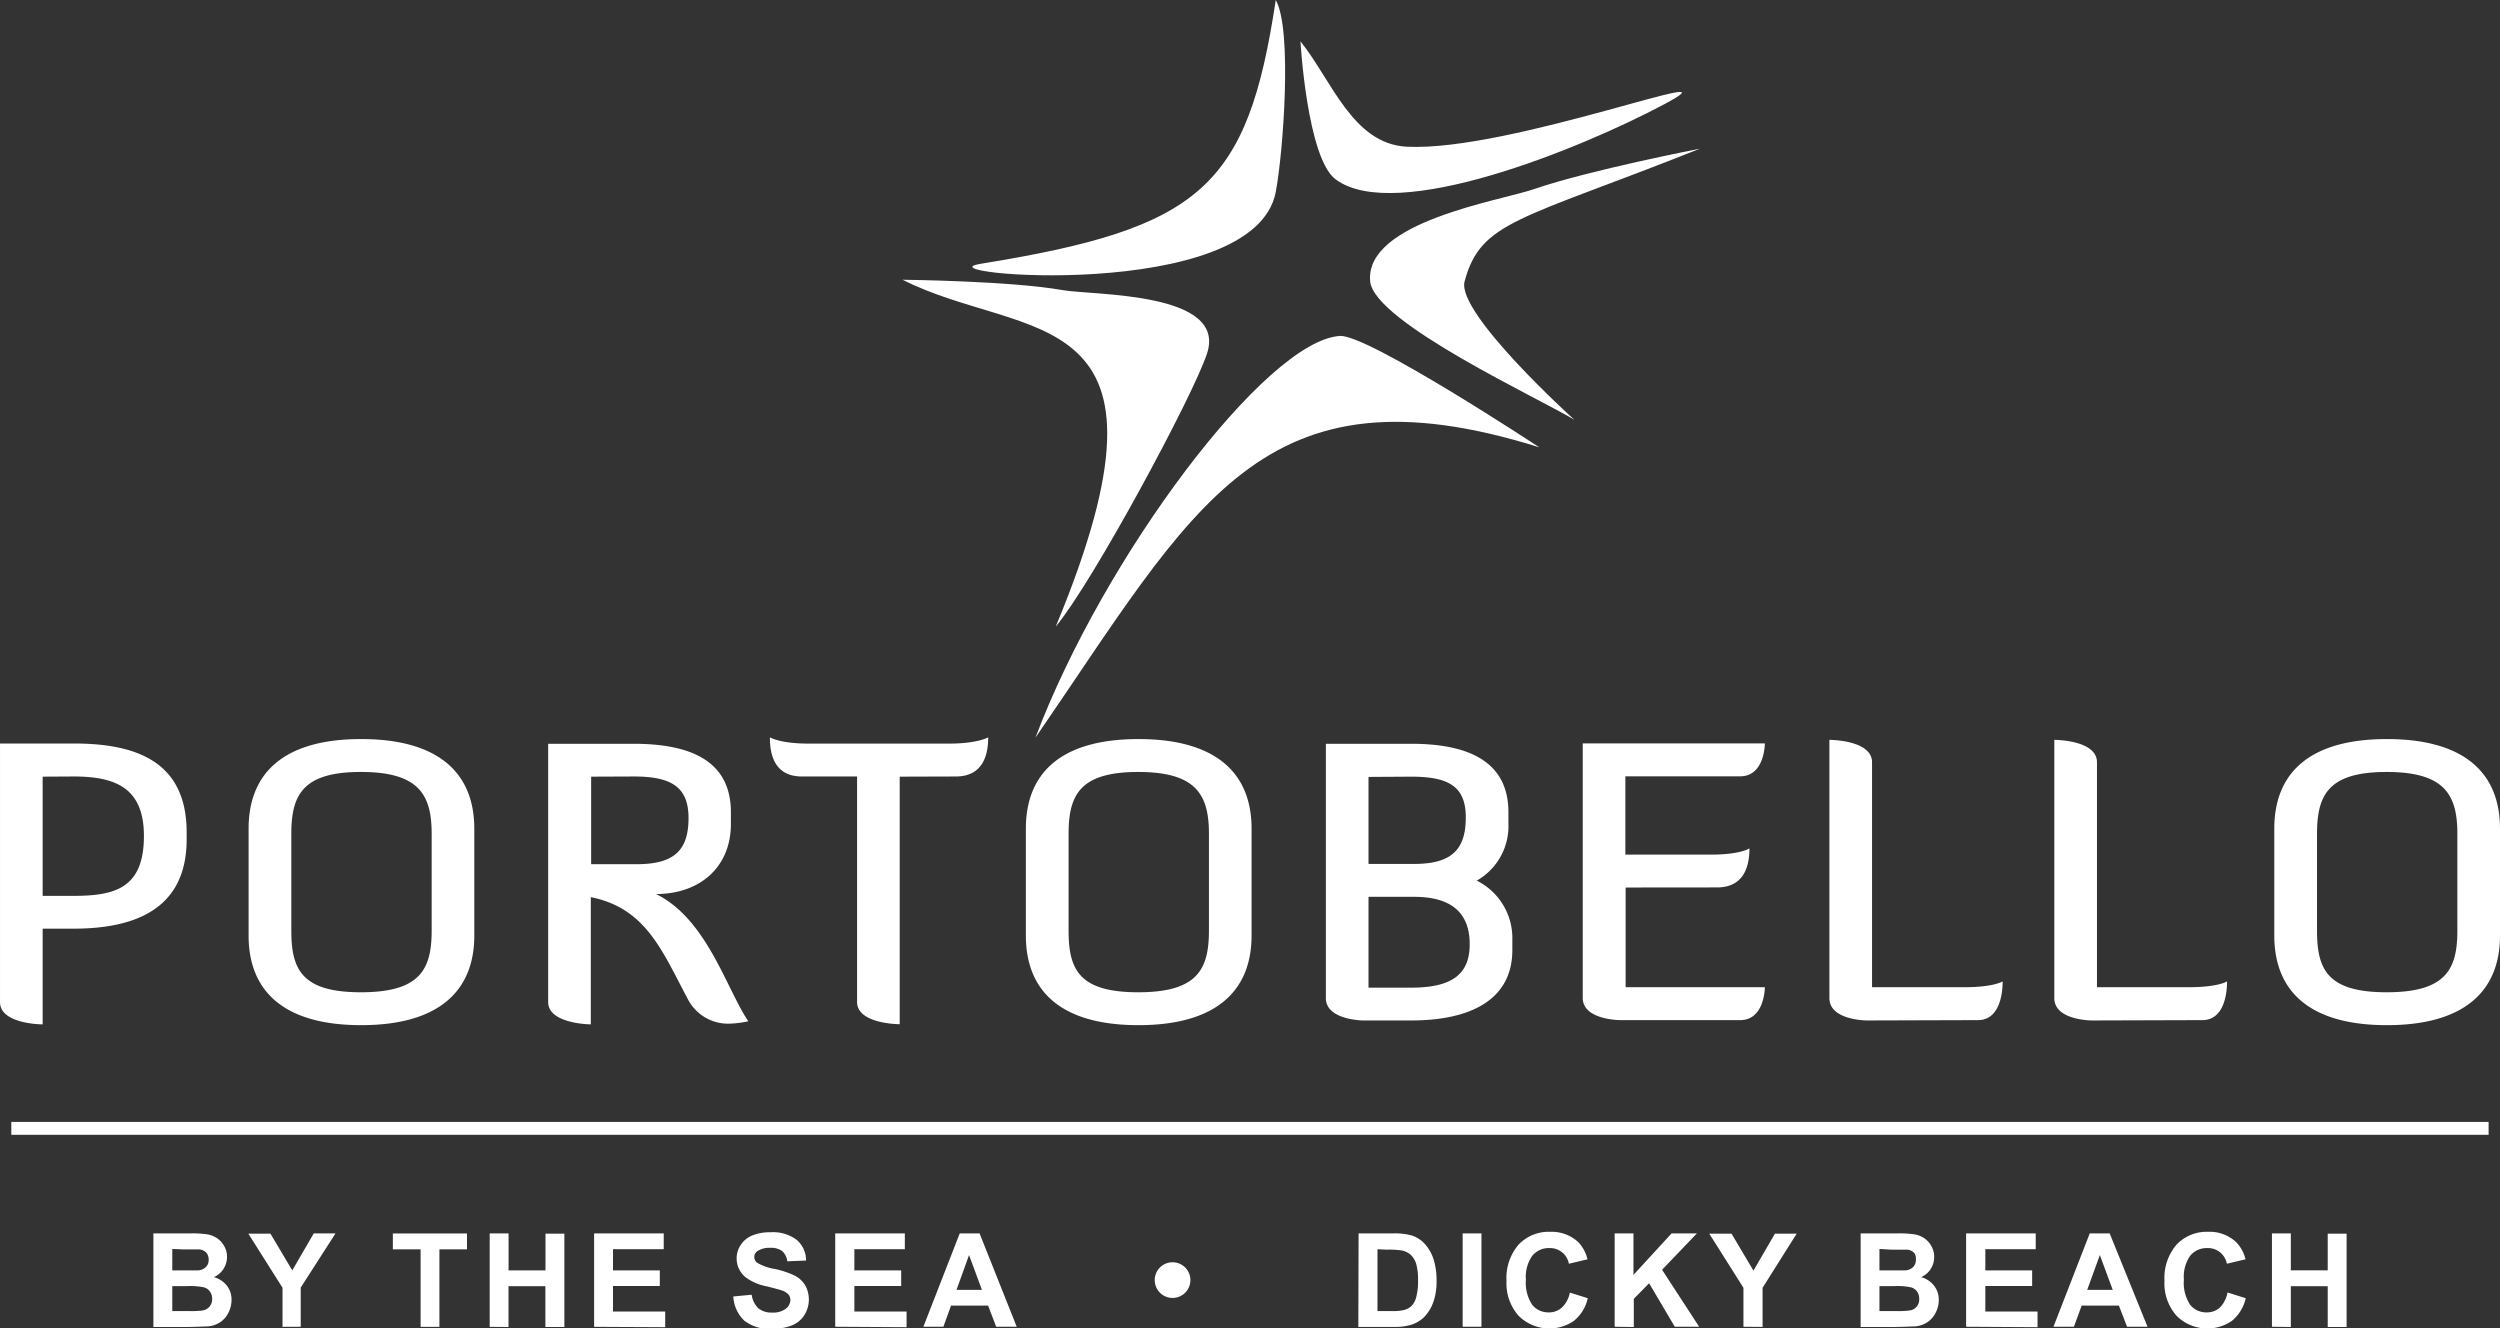
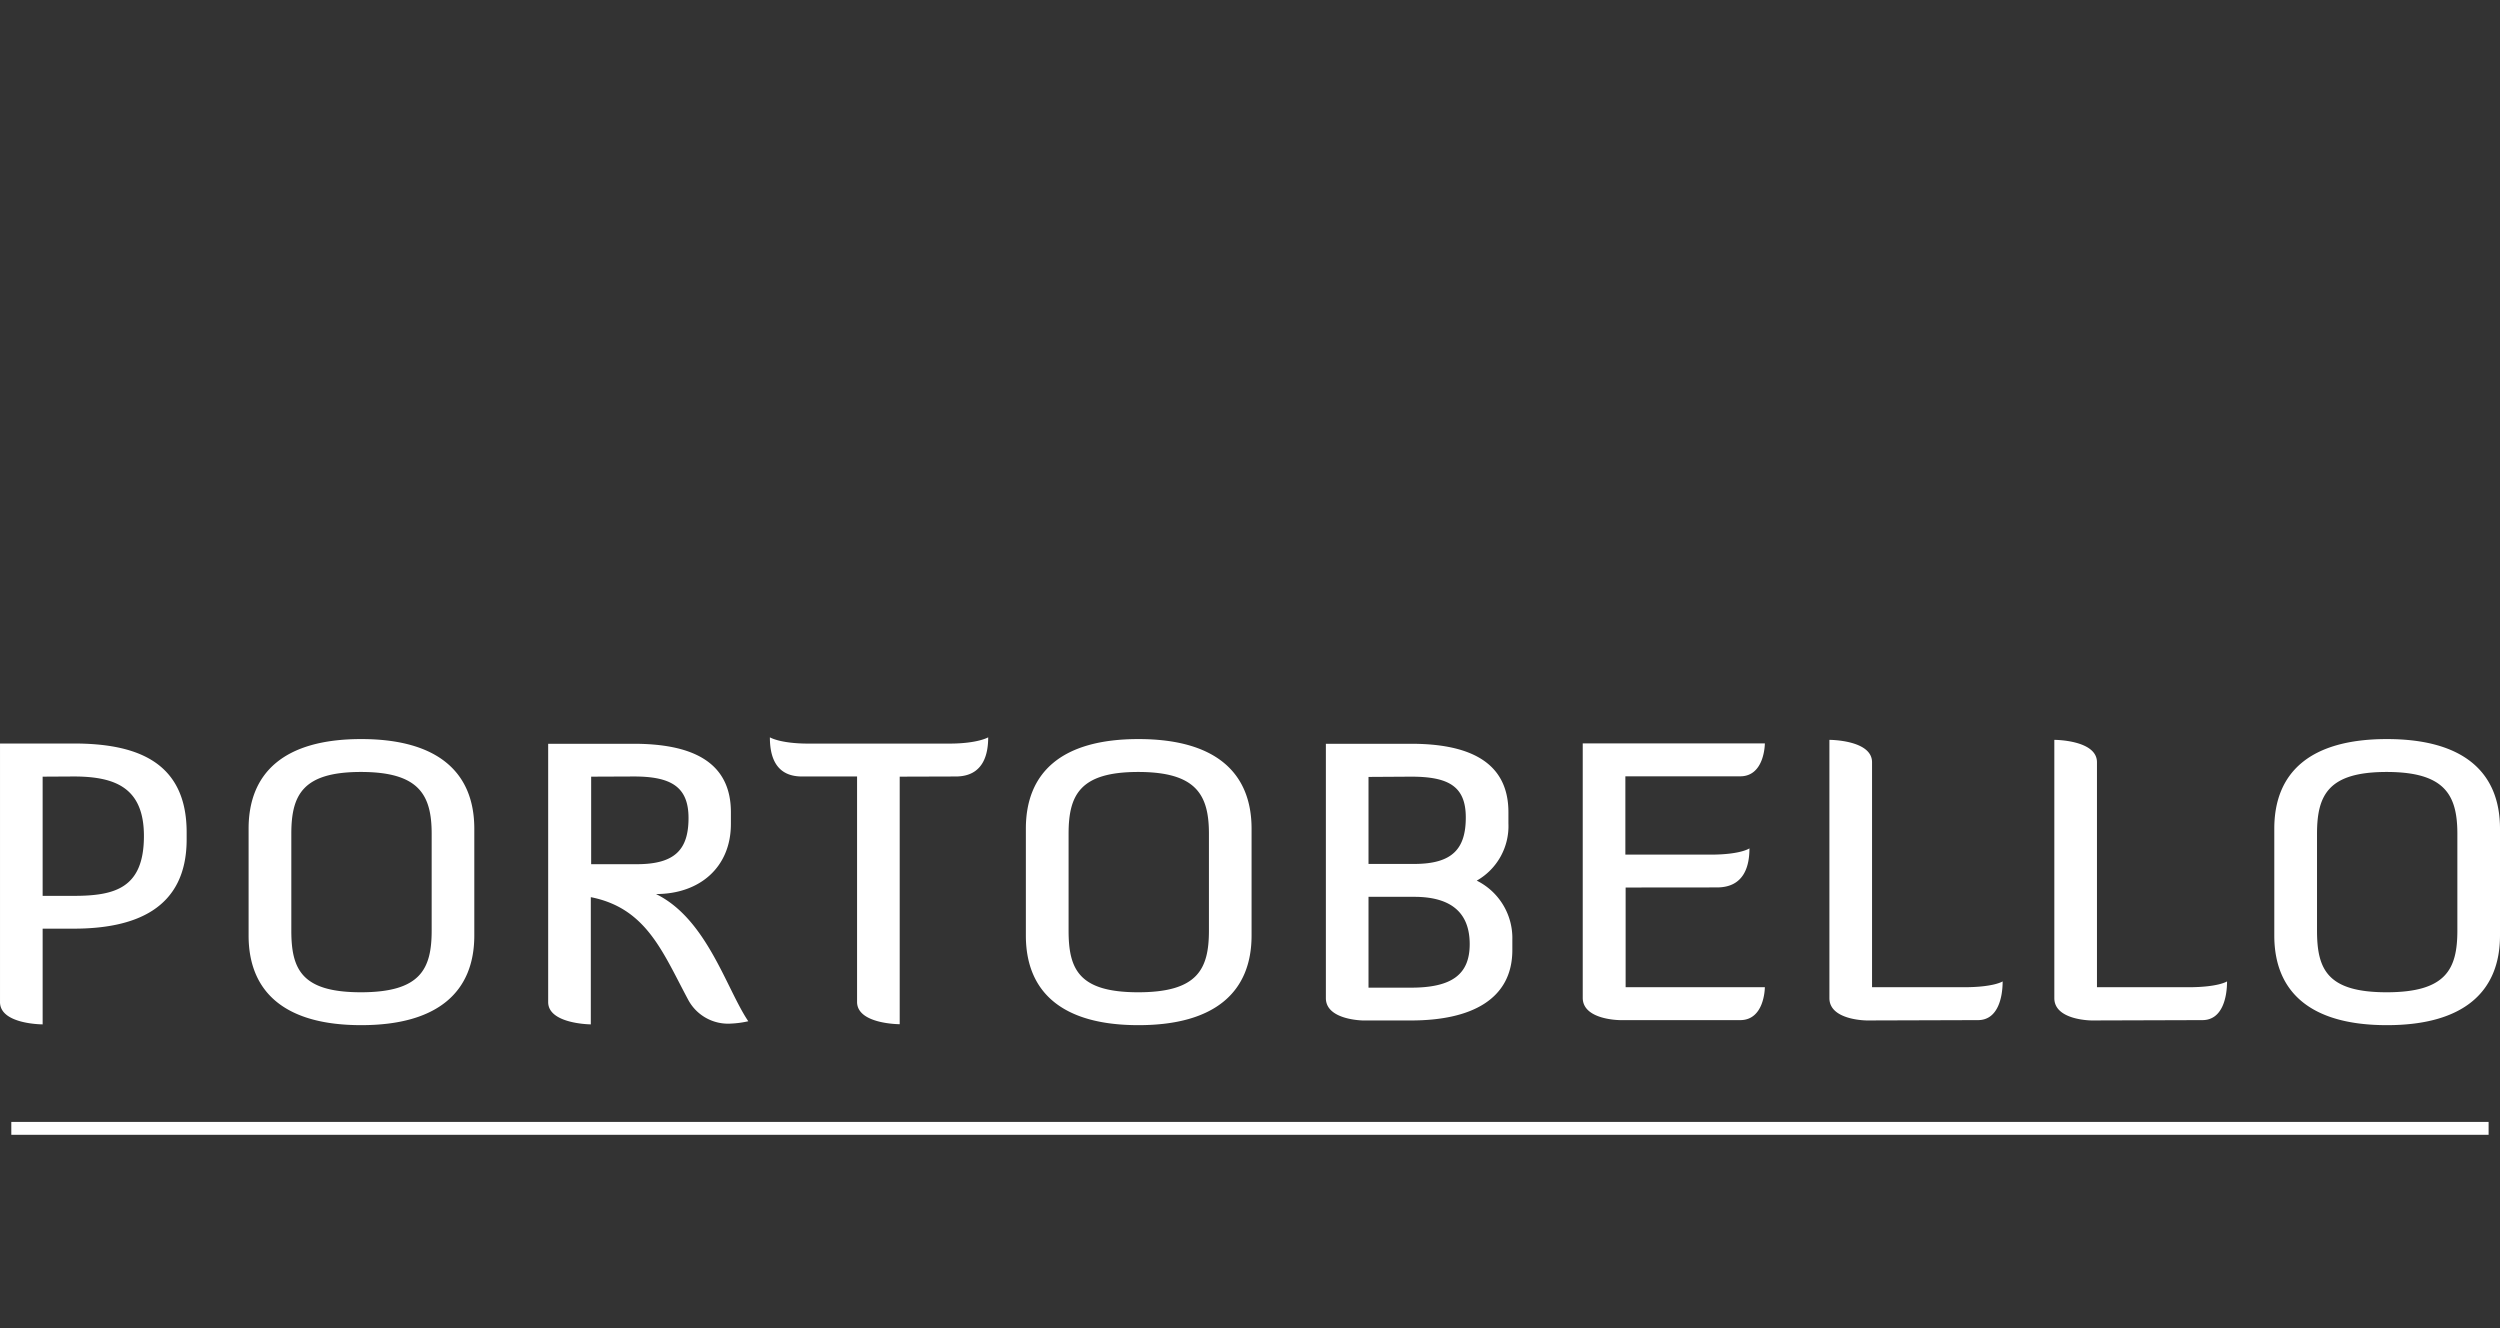
<svg xmlns="http://www.w3.org/2000/svg" viewBox="0 0 287.32 152.67">
  <rect x="0" y="0" width="287.32" height="152.67" fill="#333333" stroke="none" />
  <g fill="#fff">
    <path d="m282.42 106.94c0 4.45-1.3 7.1-8.13 7.1s-8-2.65-8-7.1v-11.11c0-4.46 1.3-7.11 8-7.11s8.13 2.65 8.13 7.11zm4.9-11.7c0-6.43-4.13-10.3-13-10.3s-12.94 3.87-12.94 10.3v12.28c0 6.43 4.09 10.3 12.94 10.3s13-3.87 13-10.3zm-34.2 22c2.29 0 2.83-2.61 2.83-4.45 0 0-1 .67-4.44.67h-10.51v-25.86c0-2.57-4.9-2.57-4.9-2.57v29.69c0 2.56 4.31 2.56 4.31 2.56zm-25.79 0c2.29 0 2.83-2.61 2.83-4.45 0 0-1 .67-4.45.67h-10.56v-25.86c0-2.57-4.9-2.57-4.9-2.57v29.69c0 2.56 4.32 2.56 4.32 2.56zm-30-15.25c3.24 0 3.73-2.65 3.73-4.49 0 0-1 .72-4.45.72h-9.81v-9h13.2c2.83 0 2.83-3.78 2.83-3.78h-20.93v29.24c0 2.56 4.31 2.56 4.31 2.56h13.79c2.74 0 2.83-3.55 2.83-3.78h-16v-11.46zm-35.16-12.73c4.27 0 6.29 1.08 6.29 4.68s-1.52 5.35-5.93 5.35h-5.25v-10zm.36 13.81c4.45 0 6.38 2 6.38 5.44s-2 5-6.74 5h-4.89v-10.44zm-10.15 11.65c0 2.52 4.27 2.56 4.27 2.56h5.52c6.92 0 11.64-2.43 11.64-8.09v-1.19a7.37 7.37 0 0 0 -4.09-6.79 7.21 7.21 0 0 0 3.64-6.57v-1.29c0-5.89-4.67-7.87-11.19-7.87h-9.79zm-13.44-7.78c0 4.45-1.3 7.1-8.13 7.1s-8-2.65-8-7.1v-11.11c0-4.46 1.3-7.11 8-7.11s8.13 2.65 8.13 7.11zm4.9-11.7c0-6.43-4.13-10.3-13-10.3s-12.94 3.87-12.94 10.3v12.28c0 6.43 4.09 10.3 12.94 10.3s13-3.87 13-10.3zm-34-6c3.24 0 3.73-2.65 3.73-4.5 0 0-1.21.72-4.45.72h-16.24c-3.23 0-4.4-.72-4.4-.72 0 1.85.45 4.5 3.68 4.5h6.34v25.91c0 2.56 4.9 2.56 4.9 2.56v-28.45zm-37 0c4.27 0 6.29 1.17 6.29 4.77s-1.53 5.31-5.93 5.31h-5.26v-10.06zm11.16 5.46v-1.35c0-5.93-4.67-7.87-11.19-7.87h-9.81v29.69c0 2.52 4.9 2.56 4.9 2.56v-14.62c6.38 1.26 8.23 6.26 11.19 11.79a5.2 5.2 0 0 0 4.91 2.74 11.15 11.15 0 0 0 2-.27c-2.52-3.73-4.77-11.78-10.61-14.62 5.05 0 8.61-3.1 8.61-8.05zm-34.39 12.24c0 4.45-1.3 7.1-8.13 7.1s-8-2.65-8-7.1v-11.11c0-4.46 1.3-7.11 8-7.11s8.13 2.65 8.13 7.11zm4.9-11.7c0-6.43-4.14-10.3-13-10.3s-12.94 3.87-12.94 10.3v12.28c0 6.43 4.09 10.3 12.94 10.3s13-3.87 13-10.3zm-46.06-6c4.76 0 8.09 1.26 8.09 6.84 0 6-3.33 6.88-8.09 6.88h-3.55v-13.7zm-8.45 25.93c0 2.56 4.9 2.56 4.9 2.56v-11h3.55c6.92 0 13-2.16 13-10.26v-.81c0-8.32-6.06-10.21-13-10.21h-8.45z" />
-     <path d="m134.71 145.07a2.05 2.05 0 1 1 -2 2.05 2.05 2.05 0 0 1 2-2.05m126.4 7.41v-10.73h2.17v4.25h4.24v-4.22h2.17v10.73h-2.17v-4.69h-4.24v4.69zm-5.11-3.94 2.1.66a4.72 4.72 0 0 1 -1.6 2.61 5 5 0 0 1 -6.36-.6 5.6 5.6 0 0 1 -1.38-4 5.88 5.88 0 0 1 1.38-4.16 4.76 4.76 0 0 1 3.64-1.48 4.45 4.45 0 0 1 3.19 1.16 4.2 4.2 0 0 1 1.1 2l-2.14.51a2.2 2.2 0 0 0 -2.26-1.8 2.46 2.46 0 0 0 -1.94.86 4.21 4.21 0 0 0 -.74 2.77 4.56 4.56 0 0 0 .73 2.9 2.36 2.36 0 0 0 1.9.86 2.19 2.19 0 0 0 1.49-.54 3.26 3.26 0 0 0 .89-1.75zm-13.19-.3-1.48-4-1.45 4zm4 4.24h-2.35l-.94-2.43h-4.28l-.89 2.43h-2.35l4.17-10.73h2.29zm-20.85 0v-10.73h8v1.82h-5.79v2.43h5.38v1.8h-5.38v2.93h6v1.8zm-9.96-4.67v2.87h2a10.05 10.05 0 0 0 1.48-.07 1.26 1.26 0 0 0 1.09-1.34 1.44 1.44 0 0 0 -.23-.82 1.28 1.28 0 0 0 -.68-.49 7.47 7.47 0 0 0 -1.92-.15zm0-4.27v2.46h1.42 1.58a1.4 1.4 0 0 0 .87-.38 1.14 1.14 0 0 0 .32-.84 1.16 1.16 0 0 0 -.19-.78 1.24 1.24 0 0 0 -.81-.38c-.22 0-.83 0-1.85 0zm-2.16-1.79h4.28a12.31 12.31 0 0 1 1.9.11 2.83 2.83 0 0 1 1.12.44 2.55 2.55 0 0 1 .82.9 2.41 2.41 0 0 1 .33 1.25 2.51 2.51 0 0 1 -1.5 2.33 2.8 2.8 0 0 1 1.5 1 2.6 2.6 0 0 1 .53 1.62 3.2 3.2 0 0 1 -.34 1.43 2.87 2.87 0 0 1 -.93 1.1 3 3 0 0 1 -1.45.51c-.36 0-1.23.06-2.61.07h-3.65zm-13.47 10.73v-4.48l-3.93-6.22h2.56l2.52 4.25 2.47-4.25h2.5l-3.92 6.22v4.5zm-14.8 0v-10.73h2.16v4.77l4.38-4.77h2.91l-4 4.18 4.26 6.55h-2.8l-2.95-5-1.76 1.79v3.24zm-5.19-3.94 2.1.66a4.66 4.66 0 0 1 -1.6 2.61 5 5 0 0 1 -6.36-.6 5.6 5.6 0 0 1 -1.38-4 5.88 5.88 0 0 1 1.38-4.16 4.76 4.76 0 0 1 3.64-1.48 4.49 4.49 0 0 1 3.2 1.16 4.27 4.27 0 0 1 1.09 2l-2.14.51a2.2 2.2 0 0 0 -2.26-1.8 2.44 2.44 0 0 0 -1.93.86 4.15 4.15 0 0 0 -.75 2.77 4.56 4.56 0 0 0 .73 2.9 2.38 2.38 0 0 0 1.91.86 2.18 2.18 0 0 0 1.48-.54 3.19 3.19 0 0 0 .93-1.75zm-12.28 3.94v-10.73h2.16v10.73zm-9.79-8.91v7.11h1.69a5.67 5.67 0 0 0 1.31-.11 2 2 0 0 0 .87-.44 2.17 2.17 0 0 0 .57-1 6.9 6.9 0 0 0 .22-2 6.31 6.31 0 0 0 -.22-1.91 2.45 2.45 0 0 0 -.61-1 2.2 2.2 0 0 0 -1-.5 9.83 9.83 0 0 0 -1.78-.1zm-2.17-1.82h4a7.56 7.56 0 0 1 2 .21 3.48 3.48 0 0 1 1.61 1 4.87 4.87 0 0 1 1 1.74 8.07 8.07 0 0 1 .35 2.54 7 7 0 0 1 -.33 2.28 4.73 4.73 0 0 1 -1.15 1.9 3.77 3.77 0 0 1 -1.52.86 6.66 6.66 0 0 1 -1.92.22h-4.07zm-43.29 6.49-1.48-4-1.44 4zm4 4.24h-2.36l-.93-2.43h-4.26l-.88 2.43h-2.3l4.18-10.73h2.28zm-20.86 0v-10.73h8v1.82h-5.8v2.43h5.38v1.8h-5.38v2.93h6v1.8zm-11.71-3.48 2.11-.2a2.62 2.62 0 0 0 .77 1.56 2.34 2.34 0 0 0 1.57.49 2.4 2.4 0 0 0 1.58-.44 1.32 1.32 0 0 0 .53-1 1 1 0 0 0 -.23-.64 1.77 1.77 0 0 0 -.78-.47c-.25-.09-.83-.24-1.73-.47a5.77 5.77 0 0 1 -2.44-1.06 2.79 2.79 0 0 1 -1-2.16 2.75 2.75 0 0 1 .47-1.53 2.84 2.84 0 0 1 1.33-1.09 5.38 5.38 0 0 1 2.11-.37 4.52 4.52 0 0 1 3 .88 3.12 3.12 0 0 1 1.07 2.37l-2.16.09a1.83 1.83 0 0 0 -.6-1.19 2.18 2.18 0 0 0 -1.37-.36 2.48 2.48 0 0 0 -1.48.39.81.81 0 0 0 -.34.67.84.84 0 0 0 .32.65 5.62 5.62 0 0 0 2 .71 10.47 10.47 0 0 1 2.34.78 3 3 0 0 1 1.18 1.09 3.37 3.37 0 0 1 -.08 3.43 3 3 0 0 1 -1.45 1.2 6.06 6.06 0 0 1 -2.33.39 4.64 4.64 0 0 1 -3.13-.94 4.1 4.1 0 0 1 -1.26-2.78zm-16 3.49v-10.74h8v1.82h-5.83v2.43h5.38v1.8h-5.38v2.93h6v1.8zm-12 0v-10.74h2.17v4.25h4.24v-4.22h2.17v10.73h-2.18v-4.69h-4.24v4.69zm-7.94 0v-8.91h-3.19v-1.82h8.52v1.82h-3.17v8.91zm-15.87 0v-4.49l-3.93-6.22h2.54l2.51 4.22 2.47-4.25h2.5l-4 6.23v4.5zm-12.67-4.68v2.87h2a10.23 10.23 0 0 0 1.49-.07 1.32 1.32 0 0 0 .78-.43 1.29 1.29 0 0 0 .31-.91 1.37 1.37 0 0 0 -.24-.82 1.26 1.26 0 0 0 -.67-.49 7.58 7.58 0 0 0 -1.92-.15zm0-4.27v2.46h1.42 1.57a1.4 1.4 0 0 0 .87-.38 1.1 1.1 0 0 0 .32-.84 1.2 1.2 0 0 0 -.27-.81 1.29 1.29 0 0 0 -.82-.38c-.21 0-.83 0-1.85 0zm-2.17-1.79h4.29a12.41 12.41 0 0 1 1.9.11 2.89 2.89 0 0 1 1.12.44 2.65 2.65 0 0 1 .82.9 2.41 2.41 0 0 1 .33 1.25 2.55 2.55 0 0 1 -1.51 2.33 2.83 2.83 0 0 1 1.51 1 2.6 2.6 0 0 1 .52 1.62 3.2 3.2 0 0 1 -.34 1.43 2.76 2.76 0 0 1 -.92 1.1 3 3 0 0 1 -1.46.51c-.36 0-1.23.06-2.61.07h-3.65z" />
    <path d="m1.3 128.94h284.71v1.48h-284.71z" />
-     <path d="m149.46 4.75s.76 13.45 4.06 15.88c6.91 5.08 28-3.46 37.73-8.64s-17.7 5.49-29.59 4.87c-6.22-.33-8.62-7.66-12.2-12.11m-36.77 25.57c-7.41 1.19 31.49 4.64 33.93-8.26.86-4.56 1.92-18.67 0-22.06-3.24 21.57-8.62 26.23-33.93 30.32zm82.68-13.23s-12.73 2.46-19.09 4.65c-3.83 1.33-19.45 3.73-18.81 10.6.44 4.7 19.65 13.55 23.47 15.91 0 0-13.58-12.26-12.62-15.9 1.86-6.97 6.33-7.02 27.05-15.26zm-91.64 15.06s12.41.13 18.38 1.19c3.59.63 19 .16 16.6 7.32-1.61 4.88-13.1 26.22-17.38 31.36 15.79-38.02-3.45-32.69-17.6-39.87zm73.18 19.26s-19.73-13-22.91-12.8c-8.48.49-27.17 25.39-35 46.17 18.27-26.55 25.93-43.4 57.91-33.37z" fill-rule="evenodd" />
  </g>
</svg>